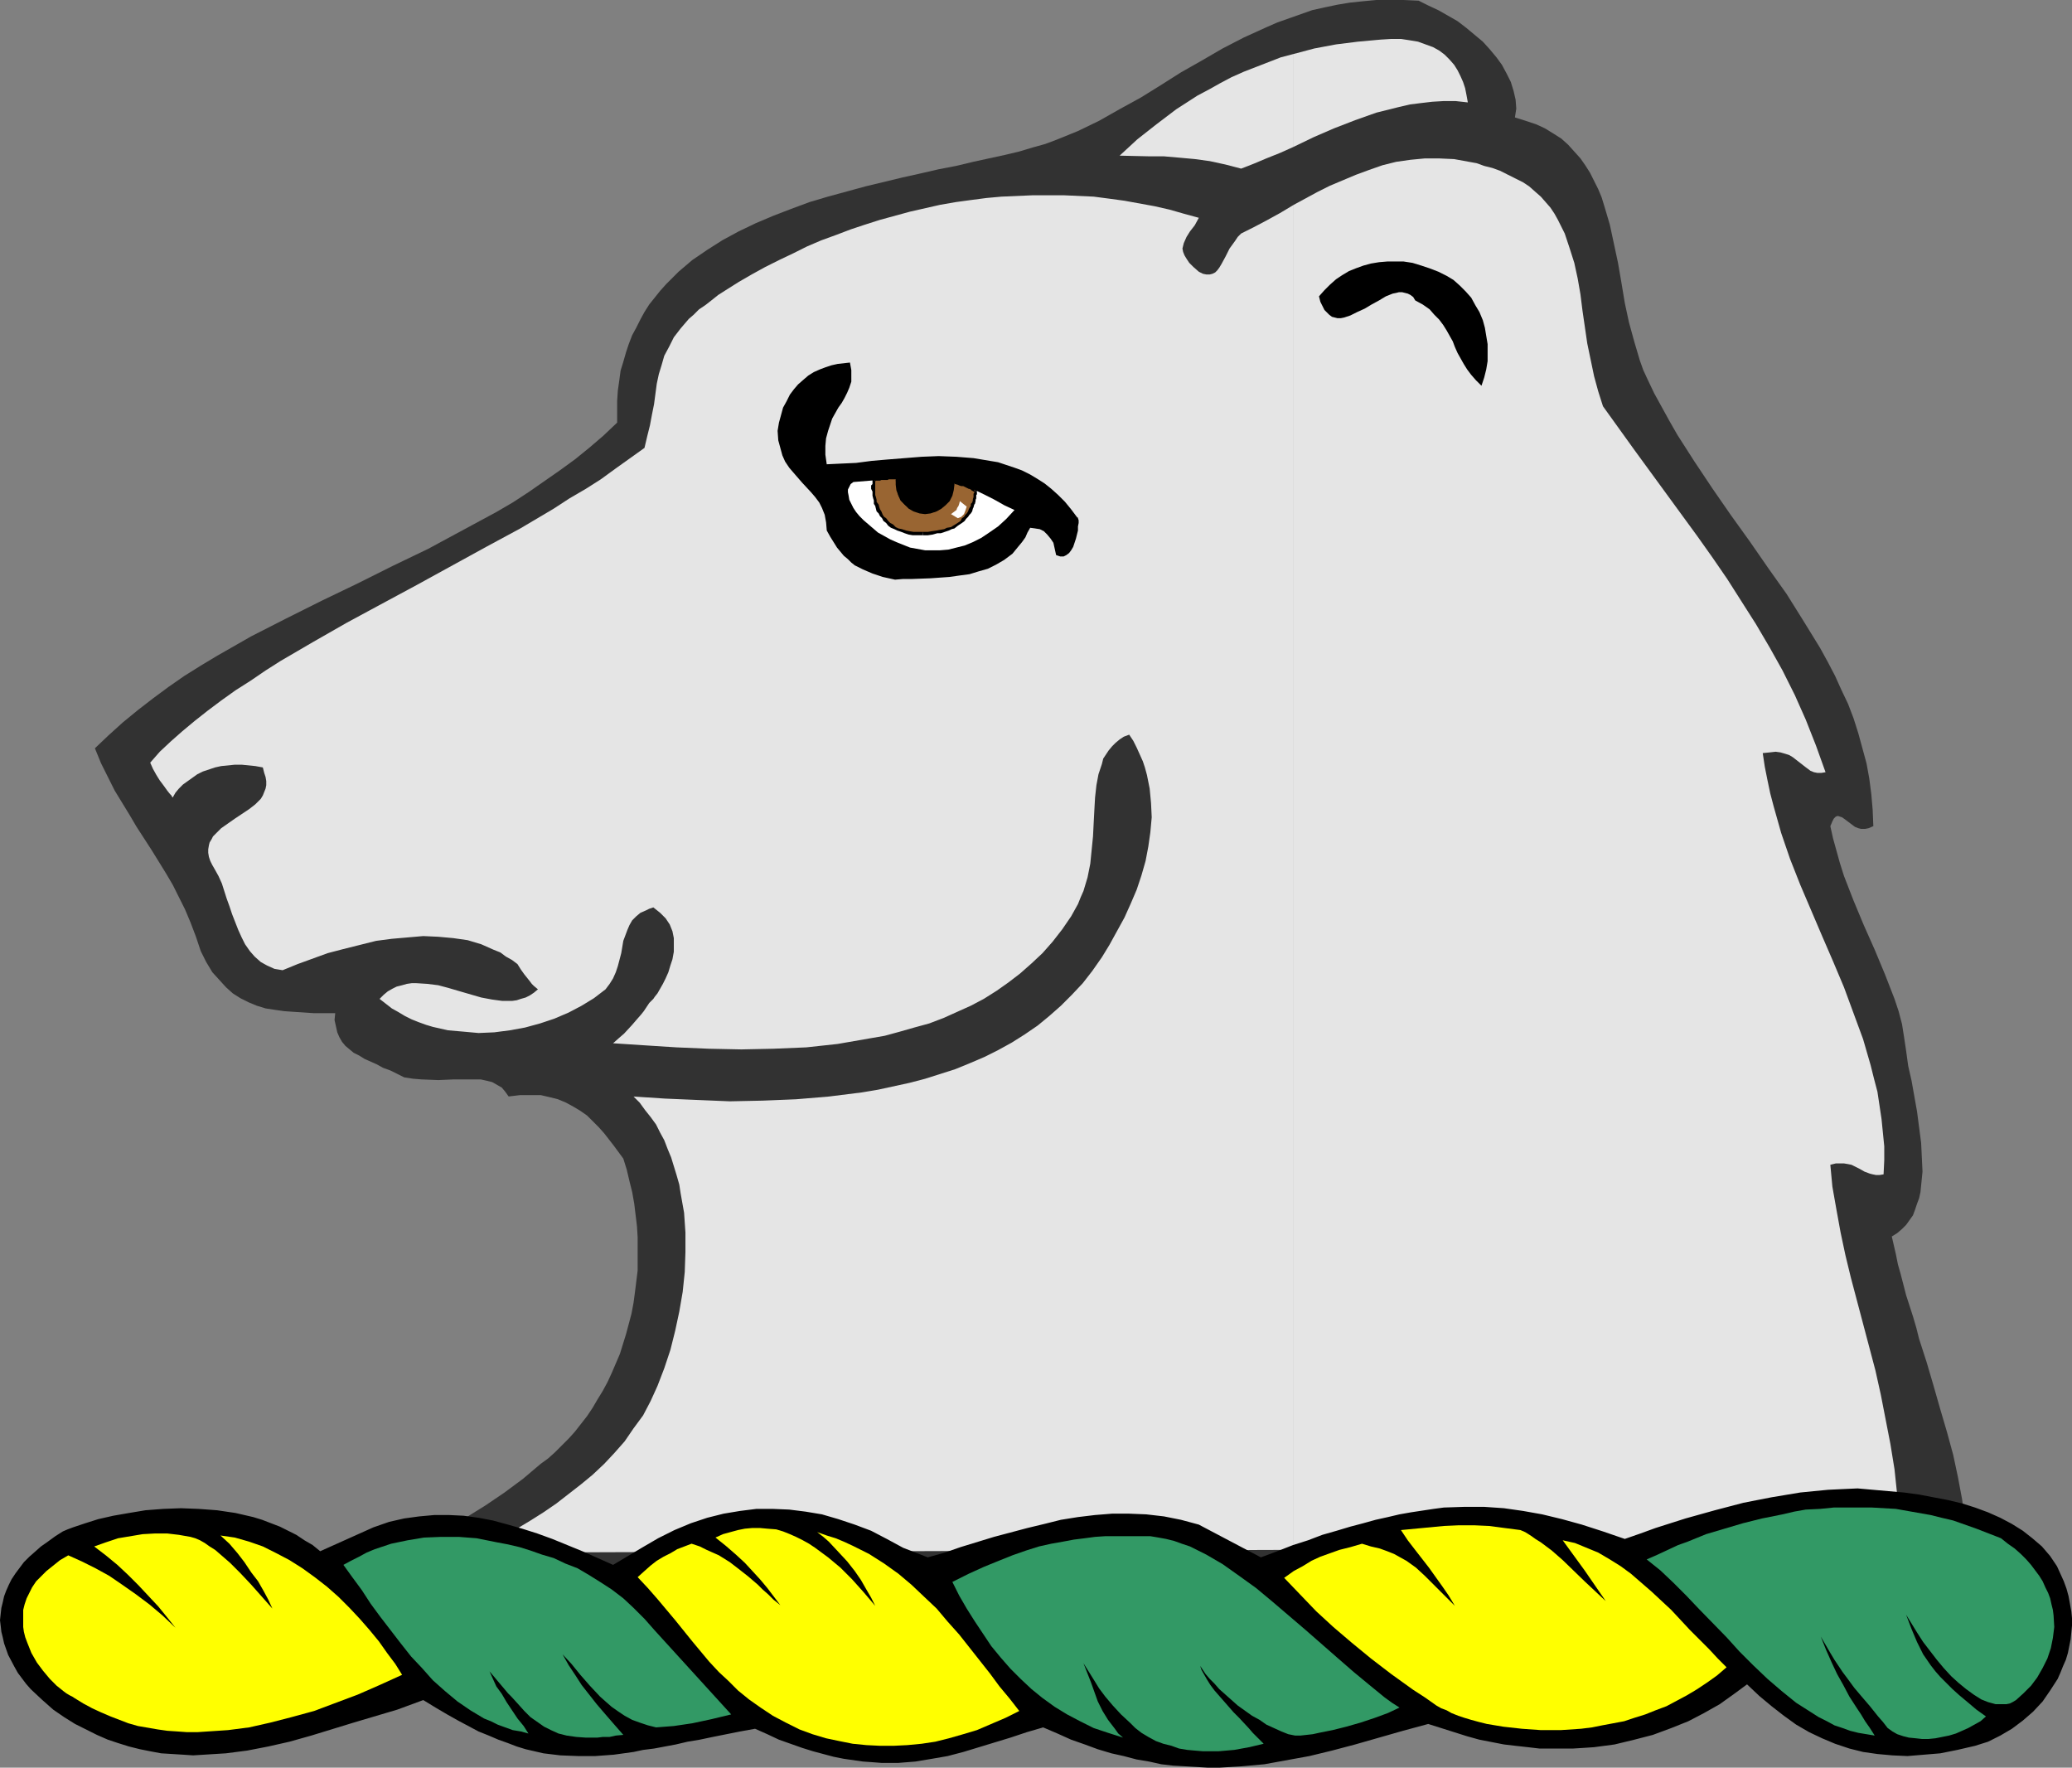
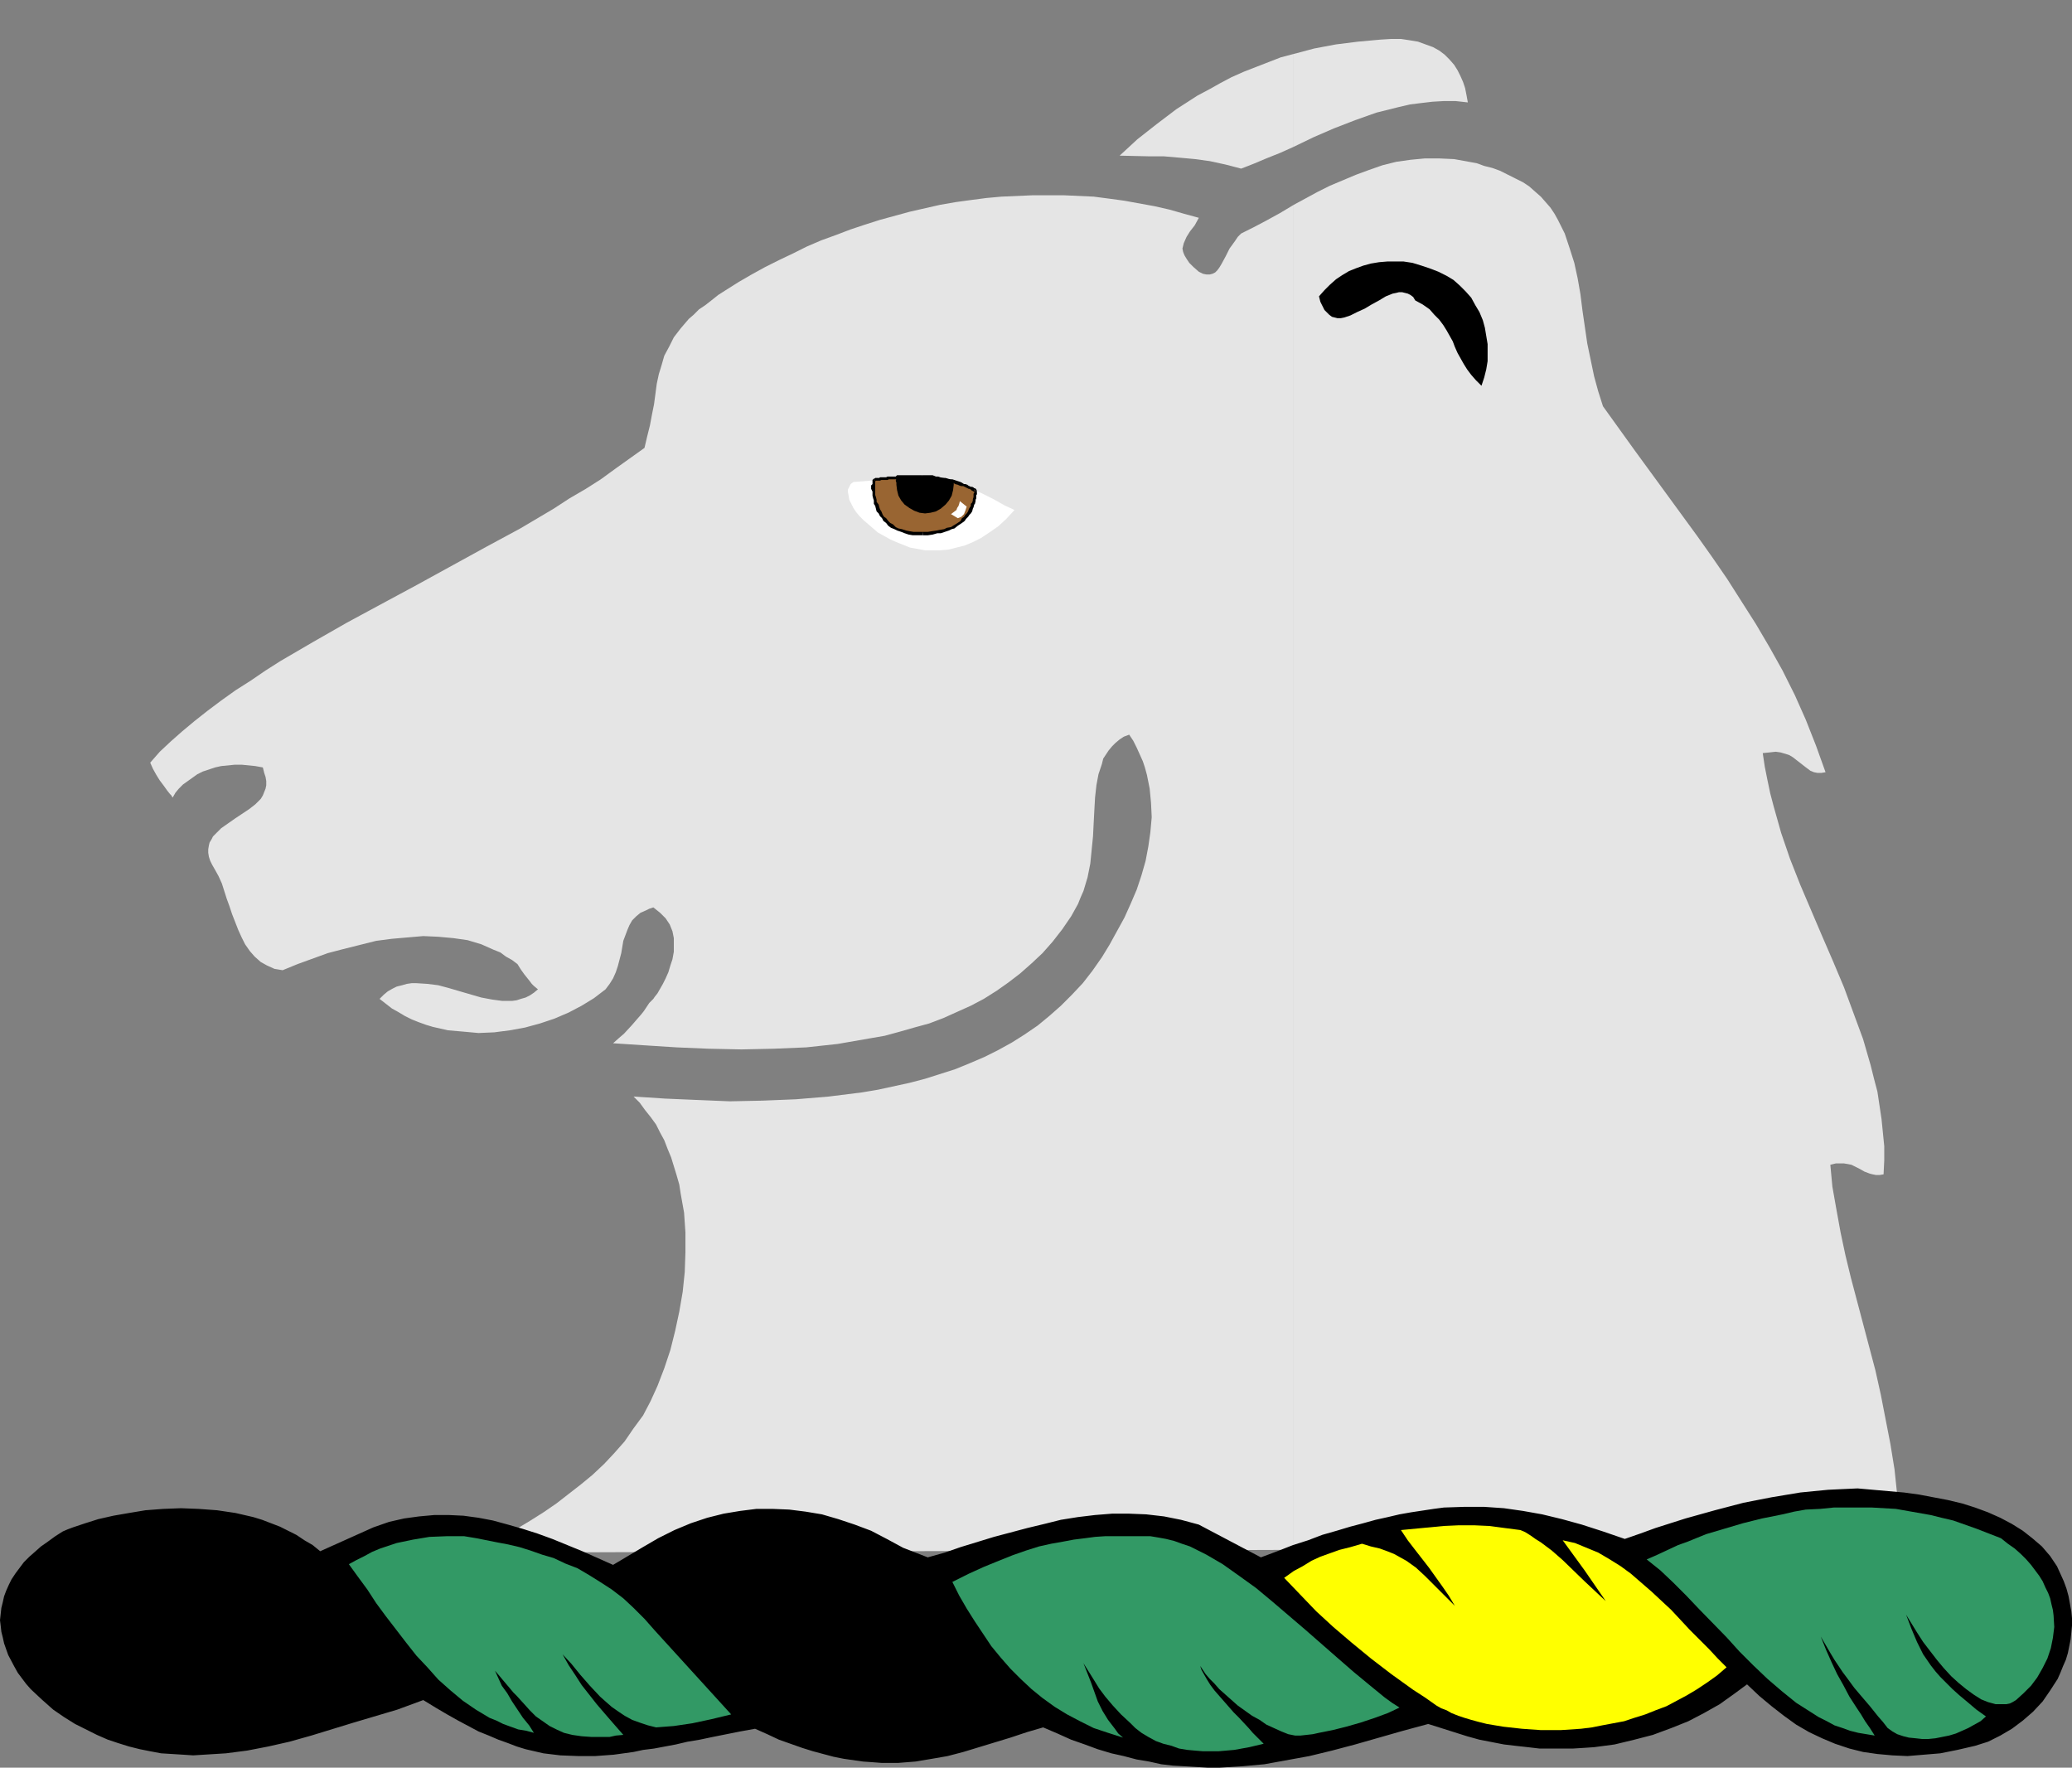
<svg xmlns="http://www.w3.org/2000/svg" xmlns:ns1="http://sodipodi.sourceforge.net/DTD/sodipodi-0.dtd" xmlns:ns2="http://www.inkscape.org/namespaces/inkscape" version="1.0" width="129.766mm" height="110.695mm" id="svg23" ns1:docname="Bear - Head 3.wmf">
  <rect width="100%" height="100%" fill="#808080" stroke="none" />
  <ns1:namedview id="namedview23" pagecolor="#ffffff" bordercolor="#000000" borderopacity="0.25" ns2:showpageshadow="2" ns2:pageopacity="0.0" ns2:pagecheckerboard="0" ns2:deskcolor="#d1d1d1" ns2:document-units="mm" />
  <defs id="defs1">
    <pattern id="WMFhbasepattern" patternUnits="userSpaceOnUse" width="6" height="6" x="0" y="0" />
  </defs>
-   <path style="fill:#323232;fill-opacity:1;fill-rule:evenodd;stroke:none" d="m 449.409,375.227 -340.006,0.97 -18.584,-6.949 9.696,-4.848 5.01,-2.586 4.686,-2.586 4.686,-2.909 4.525,-3.07 4.363,-3.232 2.101,-1.778 2.101,-1.778 1.778,-1.293 1.616,-1.454 1.616,-1.616 1.616,-1.616 1.454,-1.616 2.909,-3.717 1.293,-1.939 1.131,-1.939 1.293,-2.101 1.131,-2.101 0.97,-2.101 0.97,-2.262 0.97,-2.262 1.454,-4.686 0.646,-2.424 0.646,-2.424 0.485,-2.586 0.323,-2.424 0.323,-2.586 0.323,-2.586 v -2.586 -2.586 -2.747 l -0.162,-2.586 -0.646,-5.333 -0.485,-2.747 -0.646,-2.586 -0.646,-2.747 -0.808,-2.586 -2.262,-3.07 -2.262,-2.909 -1.293,-1.454 -1.454,-1.454 -1.293,-1.293 -1.616,-1.131 -1.616,-0.97 -1.778,-0.97 -1.939,-0.808 -1.939,-0.485 -2.101,-0.485 h -2.424 -2.424 l -2.747,0.323 -0.808,-1.131 -0.808,-0.97 -1.131,-0.646 -1.131,-0.646 -1.293,-0.323 -1.454,-0.323 h -1.454 -3.232 -1.616 l -3.717,0.162 -4.04,-0.162 -1.939,-0.162 -2.101,-0.323 -1.616,-0.808 -1.616,-0.808 -1.778,-0.646 -1.454,-0.808 -2.909,-1.293 -1.293,-0.808 -1.293,-0.646 -0.97,-0.808 -0.97,-0.808 -0.808,-0.97 -0.646,-1.131 -0.485,-1.131 -0.323,-1.454 -0.323,-1.454 0.162,-1.616 h -5.01 l -4.848,-0.323 -2.262,-0.162 -2.262,-0.323 -2.101,-0.323 -2.101,-0.646 -1.939,-0.808 -1.939,-0.97 -1.778,-1.131 -1.616,-1.454 -1.616,-1.778 -1.616,-1.778 -1.454,-2.424 -1.293,-2.586 -1.131,-3.394 -1.293,-3.394 -1.293,-3.07 -1.454,-2.909 -1.454,-2.909 -1.616,-2.747 -3.394,-5.494 -3.555,-5.494 -1.616,-2.747 -1.778,-2.909 -1.778,-2.909 -1.616,-3.232 -1.616,-3.232 -1.454,-3.555 3.232,-3.07 3.394,-3.07 3.555,-2.909 3.555,-2.747 3.717,-2.747 3.717,-2.586 3.878,-2.424 4.04,-2.424 7.918,-4.525 8.242,-4.202 8.403,-4.202 8.403,-4.04 8.403,-4.202 8.403,-4.04 8.08,-4.363 8.08,-4.363 3.878,-2.262 3.717,-2.424 3.717,-2.586 3.717,-2.586 3.555,-2.586 3.394,-2.747 3.394,-2.909 3.232,-3.07 v -2.586 -2.586 l 0.162,-2.424 0.323,-2.262 0.323,-2.424 0.646,-2.101 0.646,-2.262 0.646,-1.939 0.808,-2.101 0.97,-1.778 0.97,-1.939 0.97,-1.778 1.131,-1.778 1.293,-1.616 1.293,-1.616 1.454,-1.616 2.909,-2.909 3.232,-2.747 3.555,-2.424 3.555,-2.262 3.878,-2.101 4.04,-1.939 4.202,-1.778 4.202,-1.616 4.363,-1.616 4.363,-1.293 8.888,-2.424 8.726,-2.101 4.363,-0.97 4.202,-0.97 4.202,-0.808 4.04,-0.97 3.717,-0.808 3.717,-0.808 3.394,-0.808 3.232,-0.97 2.909,-0.808 2.586,-0.97 5.171,-2.101 5.01,-2.424 4.848,-2.747 5.01,-2.747 4.686,-2.909 4.848,-3.07 4.848,-2.747 5.01,-2.909 5.01,-2.586 5.333,-2.424 2.586,-1.131 2.747,-0.97 2.747,-0.97 2.747,-0.97 2.909,-0.646 3.07,-0.646 2.909,-0.485 3.07,-0.323 L 325.785,0 h 3.232 3.232 l 3.555,0.162 2.262,1.131 2.424,1.131 2.262,1.293 2.262,1.293 2.101,1.616 1.939,1.616 1.939,1.616 1.616,1.778 1.616,1.939 1.293,1.778 1.131,2.101 0.97,1.939 0.646,2.101 0.485,2.101 0.162,2.101 -0.323,2.101 2.586,0.808 2.424,0.808 2.101,0.97 2.101,1.293 1.778,1.131 1.616,1.454 1.454,1.616 1.454,1.616 1.131,1.616 1.131,1.778 0.97,1.939 0.97,1.939 0.808,1.939 0.646,2.101 1.293,4.363 0.97,4.525 0.97,4.525 0.808,4.686 0.808,4.848 0.97,4.525 1.293,4.686 1.293,4.363 0.808,2.262 0.97,2.101 1.616,3.394 1.778,3.232 1.778,3.232 1.939,3.394 4.04,6.302 4.202,6.302 4.363,6.302 4.525,6.302 4.363,6.302 4.363,6.141 4.04,6.464 3.878,6.302 1.778,3.232 1.778,3.394 1.454,3.232 1.616,3.394 1.293,3.394 1.131,3.555 0.97,3.555 0.97,3.555 0.646,3.555 0.485,3.717 0.323,3.717 0.162,3.878 -1.131,0.485 -0.808,0.162 h -0.97 l -0.646,-0.162 -0.808,-0.323 -0.646,-0.485 -1.293,-0.97 -0.646,-0.485 -0.485,-0.323 -0.485,-0.162 -0.485,-0.162 -0.485,0.162 -0.485,0.485 -0.323,0.646 -0.485,1.131 0.646,2.909 0.808,2.909 0.808,2.909 0.97,3.07 2.262,5.817 2.424,5.817 2.586,5.817 2.424,5.817 2.262,5.817 0.97,2.909 0.808,3.07 0.485,3.07 0.485,3.232 0.485,3.555 0.808,3.555 1.293,7.272 0.485,3.717 0.485,3.717 0.162,3.394 0.162,3.394 -0.323,3.232 -0.162,1.616 -0.323,1.454 -0.485,1.293 -0.485,1.454 -0.485,1.293 -0.808,1.131 -0.808,1.131 -0.97,0.97 -1.131,0.97 -1.293,0.808 0.485,2.101 0.485,2.101 0.485,2.424 0.646,2.262 1.293,5.009 1.616,5.009 0.808,2.747 0.646,2.586 1.778,5.494 1.616,5.494 1.616,5.656 1.616,5.494 1.454,5.333 1.131,5.333 0.97,5.171 0.323,2.424 0.323,2.424 0.323,2.424 v 2.262 2.101 2.101 l -0.162,2.101 -0.323,1.778 z" id="path1" />
  <path style="fill:#e5e5e5;fill-opacity:1;fill-rule:evenodd;stroke:none" d="M 306.232,48.479 V 366.824 l 143.177,-0.323 v -3.232 -3.232 l -0.323,-6.141 -0.646,-6.141 -0.97,-5.979 -1.131,-5.817 -1.131,-5.817 -1.293,-5.817 -1.454,-5.494 -2.909,-10.989 -1.454,-5.494 -1.293,-5.333 -1.131,-5.333 -0.97,-5.333 -0.97,-5.494 -0.485,-5.171 1.293,-0.323 h 1.131 0.808 l 0.97,0.162 0.808,0.162 0.646,0.323 1.293,0.646 1.131,0.646 1.293,0.485 0.646,0.162 0.808,0.162 h 0.808 l 0.97,-0.162 0.162,-3.394 v -3.232 l -0.323,-3.232 -0.323,-3.232 -0.485,-3.232 -0.485,-3.232 -0.808,-3.07 -0.808,-3.232 -1.778,-6.141 -2.262,-6.141 -2.262,-6.141 -2.586,-6.141 -2.586,-5.979 -5.171,-12.12 -2.424,-6.141 -2.101,-6.141 -1.778,-6.302 -0.808,-3.07 -0.646,-3.07 -0.646,-3.232 -0.485,-3.232 1.616,-0.162 1.454,-0.162 1.131,0.162 1.131,0.323 0.97,0.323 0.808,0.485 1.454,1.131 1.454,1.131 1.293,0.97 0.808,0.323 0.808,0.162 h 0.97 l 0.97,-0.162 -2.262,-6.302 -2.424,-6.141 -2.586,-5.817 -2.909,-5.817 -3.07,-5.494 -3.232,-5.494 -3.394,-5.333 -3.394,-5.333 -3.555,-5.171 -3.555,-5.009 -7.434,-10.181 -7.434,-10.181 -7.434,-10.342 -1.131,-3.555 -0.97,-3.555 -0.808,-3.878 -0.808,-3.878 -1.131,-7.757 -0.485,-3.878 -0.646,-3.717 -0.808,-3.717 -1.131,-3.555 -1.131,-3.394 -0.808,-1.616 -0.808,-1.616 -0.808,-1.454 -0.97,-1.454 -1.131,-1.293 -1.131,-1.293 -1.293,-1.131 -1.454,-1.293 -1.454,-0.97 -1.616,-0.808 -1.939,-0.97 -1.939,-0.97 -1.778,-0.646 -1.939,-0.485 -1.778,-0.646 -1.778,-0.323 -3.555,-0.646 -3.555,-0.162 h -3.394 l -3.394,0.323 -3.394,0.485 -3.232,0.808 -3.232,1.131 -3.07,1.131 -3.07,1.293 -3.07,1.293 -2.909,1.454 z" id="path2" />
  <path style="fill:#e5e5e5;fill-opacity:1;fill-rule:evenodd;stroke:none" d="m 306.232,12.766 v 21.977 l 4.686,-2.262 4.848,-2.101 5.01,-1.939 5.01,-1.778 2.586,-0.646 2.586,-0.646 2.747,-0.646 2.586,-0.323 2.747,-0.323 2.747,-0.162 h 2.747 l 2.909,0.323 -0.323,-1.778 -0.323,-1.616 -0.485,-1.454 -0.646,-1.454 -0.646,-1.293 -0.808,-1.293 -1.131,-1.293 -1.131,-1.131 -1.293,-0.97 -1.454,-0.808 -1.778,-0.646 -1.778,-0.646 -1.939,-0.323 -2.101,-0.323 h -2.262 l -2.586,0.162 -5.333,0.485 -5.171,0.646 -5.171,0.97 z" id="path3" />
  <path style="fill:#e5e5e5;fill-opacity:1;fill-rule:evenodd;stroke:none" d="m 306.232,34.743 v -21.977 l -3.07,0.808 -2.909,1.131 -2.909,1.131 -2.909,1.131 -2.909,1.293 -2.747,1.454 -2.586,1.454 -2.747,1.454 -5.01,3.232 -4.686,3.555 -4.525,3.555 -4.202,3.878 7.11,0.162 h 3.394 l 3.717,0.323 3.555,0.323 3.555,0.485 3.717,0.808 3.717,0.97 2.909,-1.131 3.07,-1.293 3.232,-1.293 z" id="path4" />
  <path style="fill:#e5e5e5;fill-opacity:1;fill-rule:evenodd;stroke:none" d="M 306.232,366.824 V 48.479 l -3.232,1.939 -3.232,1.778 -3.07,1.616 -1.616,0.808 -1.293,0.646 -0.808,0.808 -0.646,0.97 -1.293,1.778 -0.97,1.939 -0.97,1.778 -0.485,0.808 -0.485,0.646 -0.485,0.485 -0.646,0.323 -0.646,0.162 h -0.808 l -0.808,-0.162 -0.97,-0.485 -1.293,-1.131 -0.97,-0.97 -0.646,-0.97 -0.485,-0.808 -0.323,-0.808 -0.162,-0.808 0.162,-0.646 0.162,-0.646 0.646,-1.454 0.808,-1.293 1.131,-1.454 0.97,-1.778 -3.555,-0.97 -3.394,-0.97 -3.555,-0.808 -3.555,-0.646 -3.555,-0.646 -3.555,-0.485 -3.717,-0.485 -3.555,-0.162 -3.555,-0.162 h -3.717 -3.555 l -7.434,0.323 -3.555,0.323 -3.717,0.485 -3.555,0.485 -3.717,0.646 -7.11,1.616 -3.555,0.97 -3.555,0.97 -3.555,1.131 -3.394,1.131 -3.394,1.293 -3.555,1.293 -3.394,1.454 -3.232,1.616 -3.394,1.616 -3.232,1.616 -3.232,1.778 -3.07,1.778 -3.07,1.939 -1.778,1.131 -1.616,1.293 -1.454,1.131 -1.454,0.97 -1.293,1.293 -1.131,0.97 -0.97,1.131 -0.97,1.131 -1.616,2.101 -1.131,2.262 -1.131,2.101 -0.646,2.262 -0.646,2.101 -0.485,2.262 -0.646,4.848 -0.485,2.424 -0.485,2.586 -0.646,2.586 -0.646,2.747 -3.394,2.424 -3.394,2.424 -3.555,2.586 -3.555,2.262 -3.878,2.262 -3.717,2.424 -7.918,4.686 -8.08,4.363 -8.242,4.525 -8.242,4.525 -8.403,4.525 -8.08,4.363 -7.918,4.525 -7.757,4.525 -3.555,2.262 -3.555,2.424 -3.555,2.262 -3.394,2.424 -3.232,2.424 -3.07,2.424 -2.909,2.424 -2.747,2.424 -2.586,2.424 -2.262,2.586 0.646,1.454 0.808,1.454 0.808,1.293 0.97,1.293 0.808,1.131 0.646,0.808 0.323,0.323 0.162,0.323 0.162,0.162 v 0 l 0.646,-1.131 0.808,-0.97 0.97,-0.97 1.131,-0.808 1.131,-0.808 1.131,-0.808 1.293,-0.646 1.454,-0.485 1.454,-0.485 1.454,-0.323 1.616,-0.162 1.616,-0.162 h 1.616 l 1.616,0.162 1.616,0.162 1.778,0.323 0.323,1.293 0.323,0.97 0.162,0.97 v 0.97 l -0.162,0.808 -0.323,0.808 -0.323,0.808 -0.485,0.808 -1.293,1.293 -1.454,1.131 -3.394,2.262 -1.616,1.131 -1.616,1.131 -1.293,1.293 -0.646,0.646 -0.323,0.646 -0.485,0.808 -0.162,0.646 -0.162,0.97 v 0.808 l 0.162,0.97 0.323,0.97 0.485,0.97 0.646,1.131 0.808,1.454 0.808,1.778 1.131,3.555 0.646,1.778 0.646,1.939 1.454,3.717 0.808,1.778 0.808,1.616 1.131,1.616 1.131,1.293 1.454,1.293 1.454,0.808 1.778,0.808 1.939,0.323 3.555,-1.454 3.555,-1.293 3.555,-1.293 3.717,-0.97 3.878,-0.97 3.878,-0.97 3.717,-0.485 3.717,-0.323 3.717,-0.323 3.555,0.162 3.555,0.323 3.394,0.485 3.232,0.97 1.454,0.646 1.454,0.646 1.616,0.646 1.293,0.97 1.454,0.808 1.293,0.97 0.808,1.293 0.808,1.131 0.646,0.808 0.646,0.808 0.485,0.646 0.485,0.485 0.97,0.808 -0.97,0.808 -0.97,0.646 -0.97,0.485 -1.131,0.323 -0.97,0.323 -1.131,0.162 h -1.131 -1.131 l -2.424,-0.323 -2.586,-0.485 -5.01,-1.454 -2.747,-0.808 -2.424,-0.646 -2.586,-0.323 -2.586,-0.162 H 97.445 l -1.131,0.162 -1.131,0.323 -1.293,0.323 -0.97,0.485 -1.131,0.646 -0.97,0.808 -0.97,0.97 1.454,1.131 1.454,1.131 1.454,0.808 1.616,0.97 1.616,0.808 1.616,0.646 1.778,0.646 1.616,0.485 3.555,0.808 3.717,0.323 3.555,0.323 3.717,-0.162 3.717,-0.485 3.555,-0.646 3.555,-0.97 3.394,-1.131 3.394,-1.454 3.07,-1.616 2.909,-1.778 2.747,-2.101 0.97,-1.293 0.808,-1.293 0.646,-1.454 0.485,-1.454 0.808,-3.07 0.485,-2.909 0.485,-1.293 0.485,-1.293 0.485,-1.131 0.646,-1.131 0.97,-0.97 0.97,-0.808 1.454,-0.646 0.646,-0.323 0.97,-0.323 0.808,0.646 0.808,0.646 0.646,0.646 0.646,0.646 0.97,1.454 0.646,1.616 0.323,1.616 v 1.616 1.616 l -0.323,1.778 -0.485,1.454 -0.485,1.616 -0.646,1.454 -0.646,1.293 -0.646,1.131 -0.646,1.131 -0.646,0.808 -0.323,0.485 -0.97,0.97 -0.646,0.97 -0.646,0.97 -0.646,0.808 -1.131,1.293 -0.97,1.131 -1.939,2.101 -1.131,0.97 -1.454,1.293 7.434,0.485 7.595,0.485 7.595,0.323 7.757,0.162 7.595,-0.162 7.757,-0.323 7.434,-0.808 3.717,-0.646 3.717,-0.646 3.717,-0.646 3.555,-0.97 3.394,-0.97 3.555,-0.97 3.394,-1.293 3.232,-1.454 3.232,-1.454 3.07,-1.616 3.07,-1.939 2.747,-1.939 2.747,-2.101 2.747,-2.424 2.586,-2.424 2.424,-2.747 2.262,-2.909 2.101,-3.07 0.808,-1.454 0.808,-1.454 0.646,-1.616 0.646,-1.454 0.97,-3.232 0.646,-3.232 0.323,-3.232 0.323,-3.232 0.162,-3.232 0.162,-3.07 0.162,-2.909 0.323,-2.909 0.485,-2.586 0.808,-2.424 0.323,-1.293 0.646,-0.97 0.646,-0.97 0.808,-0.97 0.808,-0.808 0.97,-0.808 0.97,-0.646 1.293,-0.485 0.97,1.454 0.808,1.616 1.454,3.232 0.485,1.454 0.485,1.778 0.646,3.232 0.323,3.394 0.162,3.394 -0.323,3.555 -0.485,3.394 -0.646,3.394 -0.97,3.394 -1.131,3.394 -1.454,3.394 -1.454,3.232 -1.778,3.232 -1.778,3.232 -1.778,2.909 -2.262,3.232 -2.262,2.909 -2.586,2.747 -2.586,2.586 -2.747,2.424 -2.747,2.262 -3.07,2.101 -3.07,1.939 -3.232,1.778 -3.232,1.616 -3.394,1.454 -3.555,1.454 -3.555,1.131 -3.555,1.131 -3.717,0.97 -3.717,0.808 -3.717,0.808 -3.878,0.646 -3.878,0.485 -3.878,0.485 -7.757,0.646 -7.918,0.323 -7.757,0.162 -7.757,-0.323 -7.595,-0.323 -7.434,-0.485 1.454,1.454 1.293,1.778 1.293,1.616 1.293,1.778 0.97,1.939 0.97,1.778 0.808,2.101 0.808,1.939 0.646,2.101 0.646,2.101 0.646,2.262 0.323,2.101 0.808,4.525 0.323,4.686 v 4.686 l -0.162,4.686 -0.485,4.686 -0.808,4.686 -0.97,4.525 -1.131,4.525 -1.454,4.363 -1.616,4.202 -1.616,3.555 -1.778,3.394 -2.262,3.07 -2.101,3.07 -2.424,2.747 -2.424,2.586 -2.747,2.586 -2.747,2.262 -2.909,2.262 -2.909,2.262 -3.07,2.101 -3.07,1.939 -6.464,3.878 -6.302,3.717 z" id="path5" />
-   <path style="fill:#000000;fill-opacity:1;fill-rule:evenodd;stroke:none" d="m 211.857,137.195 1.939,-0.162 h 2.101 l 4.363,-0.162 4.525,-0.323 2.262,-0.323 2.424,-0.323 2.101,-0.646 2.262,-0.646 1.939,-0.97 1.939,-1.131 1.939,-1.454 1.454,-1.778 0.808,-0.97 0.808,-1.131 0.485,-1.131 0.646,-1.131 1.131,0.162 1.131,0.162 0.97,0.485 0.808,0.808 0.808,0.97 0.646,0.97 0.323,1.454 0.323,1.454 0.97,0.323 h 0.808 l 0.646,-0.323 0.646,-0.485 0.485,-0.646 0.485,-0.808 0.323,-0.97 0.323,-0.97 0.485,-1.939 v -0.97 l 0.162,-0.808 v -0.646 l -0.162,-0.485 v -0.162 h -0.162 l -1.454,-1.939 -1.454,-1.778 -1.616,-1.616 -1.616,-1.454 -1.616,-1.293 -1.778,-1.131 -1.616,-0.97 -1.939,-0.97 -1.778,-0.646 -1.939,-0.646 -1.939,-0.646 -1.939,-0.323 -3.878,-0.646 -4.04,-0.323 -4.202,-0.162 -4.04,0.162 -4.04,0.323 -4.04,0.323 -3.717,0.323 -3.717,0.485 -3.555,0.162 -3.394,0.162 -0.323,-2.262 v -2.101 l 0.162,-1.778 0.485,-1.778 0.485,-1.454 0.485,-1.454 1.454,-2.586 0.808,-1.131 0.646,-1.131 0.646,-1.293 0.485,-1.131 0.485,-1.454 v -1.293 -1.454 l -0.323,-1.778 -1.454,0.162 -1.454,0.162 -1.454,0.323 -1.454,0.485 -1.293,0.485 -1.454,0.646 -1.293,0.808 -1.131,0.97 -1.293,1.131 -0.97,1.131 -0.97,1.293 -0.808,1.616 -0.808,1.454 -0.485,1.778 -0.485,1.778 -0.323,1.939 0.162,2.262 0.485,1.778 0.485,1.778 0.646,1.454 0.97,1.454 0.97,1.131 2.101,2.424 2.101,2.262 0.97,1.131 0.97,1.293 0.646,1.293 0.646,1.616 0.323,1.778 0.162,1.939 0.808,1.454 0.808,1.293 0.808,1.293 0.808,0.97 0.808,0.97 0.97,0.808 0.808,0.808 0.808,0.646 1.939,0.97 2.262,0.97 2.424,0.808 1.454,0.323 z" id="path6" />
  <path style="fill:#000000;fill-opacity:1;fill-rule:evenodd;stroke:none" d="m 350.672,91.302 0.646,-1.939 0.485,-1.939 0.323,-1.939 v -1.939 -2.101 l -0.323,-1.939 -0.323,-1.939 -0.485,-1.778 -0.808,-1.939 -0.97,-1.616 -0.97,-1.778 -1.293,-1.454 -1.454,-1.454 -1.454,-1.293 -1.616,-0.97 -1.939,-0.97 -2.101,-0.808 -1.939,-0.646 -2.101,-0.646 -2.101,-0.323 h -1.939 -1.939 l -1.939,0.162 -1.939,0.323 -1.778,0.485 -1.778,0.646 -1.616,0.646 -1.616,0.97 -1.454,0.97 -1.454,1.293 -1.293,1.293 -1.293,1.454 0.323,1.293 0.485,0.97 0.485,0.97 0.646,0.646 0.485,0.485 0.646,0.485 0.646,0.162 0.646,0.162 h 0.808 l 0.808,-0.162 1.454,-0.485 1.616,-0.808 1.778,-0.808 1.616,-0.97 1.778,-0.97 1.616,-0.97 1.616,-0.646 0.808,-0.162 0.646,-0.162 h 0.808 l 0.646,0.162 0.646,0.162 0.646,0.323 0.646,0.485 0.485,0.808 1.778,0.97 1.616,1.131 1.131,1.293 1.131,1.131 0.97,1.293 0.808,1.293 1.454,2.586 0.485,1.293 0.646,1.454 1.454,2.586 0.808,1.293 0.97,1.293 1.131,1.293 z" id="path7" />
  <path style="fill:#ffffff;fill-opacity:1;fill-rule:evenodd;stroke:none" d="m 202,114.087 11.958,-0.97 2.101,-0.323 h 2.101 l 2.101,0.162 1.778,0.323 1.939,0.323 1.778,0.485 1.778,0.646 1.616,0.485 3.07,1.454 2.909,1.454 1.454,0.808 1.131,0.646 2.424,1.131 -1.939,2.101 -1.939,1.778 -2.101,1.454 -1.939,1.293 -1.939,0.97 -1.939,0.808 -1.939,0.485 -1.939,0.485 -1.939,0.162 h -1.778 -1.778 l -1.778,-0.323 -1.778,-0.323 -1.616,-0.646 -1.616,-0.646 -1.454,-0.646 -1.454,-0.808 -1.454,-0.808 -1.131,-0.97 -1.131,-0.97 -1.131,-0.97 -0.97,-0.97 -0.808,-0.97 -0.646,-0.97 -0.485,-0.97 -0.485,-0.97 -0.162,-0.97 -0.162,-0.808 v -0.646 l 0.323,-0.646 0.323,-0.646 z" id="path8" />
  <path style="fill:#996532;fill-opacity:1;fill-rule:evenodd;stroke:none" d="m 218.321,112.956 2.424,0.162 2.262,0.323 2.262,0.485 1.939,0.485 1.616,0.646 0.646,0.323 0.485,0.162 0.485,0.323 0.323,0.162 0.162,0.162 v 0.162 0.162 0.162 l -0.162,0.646 v 0.162 0.485 l -0.162,0.646 -0.323,0.808 -0.323,0.97 -0.485,0.808 -0.646,0.97 -0.808,0.808 -0.97,0.808 -1.293,0.808 -1.454,0.646 -1.616,0.485 -1.939,0.323 -1.131,0.162 h -1.131 -1.131 -1.131 l -0.97,-0.162 -0.97,-0.162 -1.616,-0.646 -1.454,-0.808 -1.293,-0.97 -0.97,-0.97 -0.646,-1.131 -0.646,-1.293 -0.323,-1.131 -0.323,-1.131 -0.162,-1.131 v -0.97 -0.808 -0.646 -0.485 l 0.162,-0.162 0.323,-0.162 h 0.646 l 1.131,-0.162 1.293,-0.162 h 1.616 l 1.778,-0.162 h 2.101 z" id="path9" />
  <path style="fill:#000000;fill-opacity:1;fill-rule:evenodd;stroke:none" d="m 231.249,116.511 v -0.323 l -0.162,-0.323 v -0.162 h -0.162 l -0.162,-0.162 h -0.162 l -0.162,-0.162 -0.323,-0.162 h -0.323 l -0.323,-0.162 -0.323,-0.162 -0.162,-0.162 -0.485,-0.162 h -0.323 l -0.485,-0.323 -0.323,-0.162 -0.485,-0.162 -0.485,-0.162 -0.485,-0.162 -0.485,-0.162 h -0.485 l -0.646,-0.162 -0.485,-0.162 h -0.808 l -0.485,-0.162 -0.485,-0.162 h -0.485 l -0.808,-0.323 h -0.485 -0.646 -0.646 -0.646 v 0.808 h 0.646 0.646 0.485 l 0.646,0.162 h 0.485 0.646 l 0.646,0.162 0.485,0.162 h 0.646 l 0.485,0.162 0.646,0.162 h 0.485 l 0.323,0.162 0.485,0.323 0.646,0.162 0.323,0.162 0.485,0.162 h 0.485 l 0.323,0.162 0.323,0.162 0.323,0.162 0.323,0.162 h 0.162 l 0.323,0.162 0.323,0.323 h 0.162 l 0.162,0.162 h 0.162 v 0.162 -0.162 -0.485 z" id="path10" />
  <path style="fill:#000000;fill-opacity:1;fill-rule:evenodd;stroke:none" d="m 218.483,126.692 h 1.131 l 1.131,-0.162 1.131,-0.323 h 0.808 l 0.97,-0.323 0.97,-0.323 0.646,-0.323 0.646,-0.162 0.808,-0.646 0.485,-0.323 0.485,-0.323 0.646,-0.485 0.323,-0.485 0.485,-0.485 0.323,-0.485 0.323,-0.323 0.323,-0.485 0.162,-0.646 0.162,-0.323 0.162,-0.646 0.162,-0.162 0.162,-0.646 v -0.323 l 0.162,-0.323 v -0.485 -0.323 l 0.162,-0.162 v -0.162 -0.323 -0.162 0.162 l -0.646,-0.646 v 0.485 0.162 0.162 l -0.162,0.162 v 0.323 0.323 0.162 l -0.162,0.485 v 0.323 l -0.162,0.485 -0.323,0.323 v 0.485 l -0.323,0.485 -0.162,0.323 -0.162,0.485 -0.323,0.485 -0.323,0.323 -0.323,0.485 -0.485,0.323 -0.323,0.646 -0.485,0.323 -0.485,0.323 -0.808,0.485 -0.485,0.323 -0.97,0.162 -0.646,0.323 -0.97,0.162 -0.808,0.162 -1.131,0.162 -0.97,0.162 h -1.131 z" id="path11" />
  <path style="fill:#000000;fill-opacity:1;fill-rule:evenodd;stroke:none" d="m 206.848,113.279 -0.162,0.162 -0.162,0.162 v 0.323 0.162 0.485 l -0.323,0.323 v 0.323 0.485 l 0.323,0.646 v 0.485 0.485 l 0.162,0.646 0.162,0.485 v 0.808 l 0.323,0.485 0.162,0.646 0.162,0.646 0.485,0.485 0.323,0.646 0.485,0.485 0.323,0.646 0.646,0.485 0.485,0.646 0.646,0.485 0.808,0.323 0.646,0.323 0.97,0.323 0.808,0.323 0.97,0.323 0.97,0.162 h 1.131 1.293 v -0.808 h -1.131 -1.131 l -0.97,-0.162 -0.808,-0.162 -0.97,-0.323 -0.808,-0.162 -0.646,-0.323 -0.646,-0.646 -0.646,-0.323 -0.485,-0.485 -0.485,-0.646 -0.485,-0.323 -0.323,-0.485 -0.323,-0.808 -0.323,-0.485 -0.162,-0.485 -0.162,-0.646 -0.485,-0.646 v -0.485 l -0.162,-0.646 -0.162,-0.485 v -0.485 -0.485 -0.485 -0.485 -0.323 -0.323 -0.323 -0.323 -0.162 0.162 z" id="path12" />
  <path style="fill:#000000;fill-opacity:1;fill-rule:evenodd;stroke:none" d="m 218.321,112.471 h -0.485 -0.808 -0.485 -0.646 -0.485 -0.485 -0.485 -0.646 -0.485 -0.323 -0.646 l -0.323,0.323 h -0.485 -0.485 -0.323 -0.323 -0.323 l -0.323,0.162 h -0.485 -0.323 -0.162 -0.323 -0.162 l -0.162,0.162 h -0.485 -0.162 -0.162 -0.162 l -0.162,0.162 h -0.162 l 0.323,0.646 0.162,-0.162 h 0.162 0.162 0.323 0.162 0.162 l 0.323,-0.162 h 0.162 0.323 0.162 0.485 0.323 l 0.323,-0.162 h 0.323 0.323 0.646 0.323 0.323 0.646 l 0.485,-0.162 h 0.323 0.646 0.485 0.485 0.485 0.646 0.485 0.808 0.485 z" id="path13" />
  <path style="fill:#ffffff;fill-opacity:1;fill-rule:evenodd;stroke:none" d="m 227.209,118.612 0.808,0.646 0.808,0.646 -0.323,0.97 -0.323,0.808 -0.646,0.646 -0.808,0.323 -1.616,-0.97 0.646,-0.485 0.646,-0.485 0.162,-0.485 0.323,-0.485 0.162,-0.485 z" id="path14" />
  <path style="fill:#000000;fill-opacity:1;fill-rule:evenodd;stroke:none" d="m 225.593,113.925 0.162,0.323 v 0.485 l -0.162,1.293 -0.323,1.293 -0.646,1.131 -0.808,0.97 -1.131,0.97 -1.131,0.646 -1.293,0.323 -1.293,0.162 -1.293,-0.162 -1.293,-0.485 -1.131,-0.646 -1.131,-0.808 -0.808,-0.97 -0.646,-1.131 -0.323,-1.293 -0.162,-1.293 v -0.485 l -0.162,-0.485 0.162,-0.485 v -0.162 h 0.162 l 0.323,-0.162 0.646,-0.162 h 0.646 0.808 l 2.101,-0.162 4.363,0.162 0.97,0.162 0.97,0.162 0.808,0.162 0.646,0.162 0.646,0.162 z" id="path15" />
-   <path style="fill:#000000;fill-opacity:1;fill-rule:evenodd;stroke:none" d="m 225.432,114.087 v -0.162 l 0.162,0.485 v -0.162 0.485 l -0.162,1.293 v 0 l -0.323,1.293 -0.646,1.131 -0.808,0.97 v 0 l -0.97,0.808 -1.131,0.646 -1.293,0.323 v 0 l -1.293,0.162 -1.293,-0.162 v 0 l -1.293,-0.485 -1.131,-0.646 -0.97,-0.808 v 0.162 l -0.808,-1.131 -0.646,-1.131 -0.323,-1.293 v 0.162 l -0.162,-1.293 v -0.485 l -0.162,-0.485 0.162,-0.485 v 0.162 -0.162 0 l 0.162,-0.162 h -0.162 0.323 l 0.646,-0.162 h 0.646 l 0.808,-0.162 h 2.101 l 4.363,0.162 0.97,0.162 h 0.97 l 0.808,0.323 v 0 l 0.646,0.162 0.485,0.162 0.323,0.323 0.323,-0.162 -0.485,-0.323 -0.485,-0.323 -0.646,-0.162 h -0.162 l -0.808,-0.162 -0.97,-0.162 -0.97,-0.162 -4.363,-0.162 -2.101,0.162 h -0.808 l -0.646,0.162 h -0.646 l -0.323,0.162 -0.162,0.162 -0.162,0.162 v 0.485 0.485 0.485 l 0.162,1.293 0.485,1.293 0.485,1.131 0.97,0.97 0.97,0.97 1.131,0.646 1.454,0.485 1.293,0.162 1.293,-0.162 1.454,-0.485 1.131,-0.646 0.97,-0.808 0.97,-0.97 0.646,-1.293 0.323,-1.293 0.162,-1.293 v -0.485 l -0.162,-0.323 z" id="path16" />
  <path style="fill:#000000;fill-opacity:1;fill-rule:evenodd;stroke:none" d="m 486.9,370.702 0.808,1.778 0.808,1.778 0.646,1.778 0.485,1.778 0.323,1.778 0.323,1.778 0.162,1.616 v 1.778 l -0.162,1.616 -0.162,1.616 -0.323,1.616 -0.323,1.616 -0.485,1.616 -0.646,1.454 -0.646,1.616 -0.646,1.454 -1.778,2.747 -1.778,2.586 -2.262,2.424 -2.424,2.101 -2.586,1.939 -2.747,1.616 -2.909,1.454 -3.07,0.97 -4.202,0.97 -4.04,0.808 -3.878,0.323 -3.878,0.323 -3.555,-0.162 -3.555,-0.323 -3.394,-0.485 -3.232,-0.808 -3.394,-1.131 -3.07,-1.293 -3.07,-1.454 -3.07,-1.778 -2.909,-2.101 -2.909,-2.262 -2.909,-2.424 -2.909,-2.747 -3.07,2.262 -3.394,2.424 -3.717,2.101 -3.717,1.939 -4.04,1.616 -4.363,1.616 -4.363,1.131 -4.686,1.131 -2.424,0.323 -2.424,0.323 -2.424,0.162 -2.586,0.162 h -2.747 -2.586 -2.586 l -2.747,-0.323 -2.909,-0.323 -2.747,-0.323 -5.818,-1.131 -2.909,-0.808 -3.07,-0.97 -3.07,-0.97 -3.07,-0.97 -5.979,1.616 -5.656,1.616 -5.656,1.616 -5.494,1.454 -5.333,1.293 -5.333,0.97 -5.333,0.97 -5.333,0.485 -5.333,0.323 h -2.747 l -2.586,-0.162 -2.747,-0.162 -2.909,-0.162 -2.747,-0.323 -2.909,-0.646 -2.909,-0.485 -3.07,-0.808 -2.909,-0.646 -3.232,-0.97 -3.07,-1.131 -3.232,-1.131 -3.232,-1.454 -3.394,-1.454 -3.878,1.131 -3.878,1.293 -7.434,2.262 -3.717,1.131 -3.717,0.97 -3.717,0.646 -3.878,0.646 -4.04,0.323 h -4.04 l -2.101,-0.162 -2.262,-0.162 -2.262,-0.323 -2.262,-0.323 -2.424,-0.485 -2.424,-0.646 -2.424,-0.646 -2.586,-0.808 -2.747,-0.97 -2.747,-0.97 -2.747,-1.293 -2.909,-1.293 -3.555,0.646 -3.232,0.646 -3.232,0.646 -3.07,0.646 -2.909,0.485 -2.747,0.646 -2.586,0.485 -2.586,0.485 -2.586,0.323 -2.262,0.485 -4.686,0.646 -4.363,0.323 h -4.04 l -4.202,-0.162 -4.04,-0.485 -2.101,-0.485 -2.101,-0.485 -2.101,-0.646 -2.101,-0.808 -2.262,-0.808 -2.262,-0.97 -2.424,-0.97 -2.424,-1.293 -2.424,-1.293 -2.586,-1.454 -2.747,-1.616 -2.909,-1.778 -6.141,2.262 -10.342,3.07 -10.019,3.07 -5.171,1.454 -5.01,1.131 -5.01,0.97 -5.01,0.646 -5.171,0.323 -2.586,0.162 -2.424,-0.162 -2.586,-0.162 -2.586,-0.162 -2.586,-0.485 -2.424,-0.485 -2.586,-0.646 -2.586,-0.808 -2.424,-0.808 -2.586,-1.131 -2.586,-1.293 -2.586,-1.293 -2.586,-1.616 -2.586,-1.778 L 9.858,402.213 7.272,399.789 6.141,398.497 5.171,397.204 4.202,395.911 3.394,394.457 1.939,391.71 0.97,388.963 0.646,387.508 0.323,386.215 0.162,384.761 0,383.468 l 0.162,-1.454 0.162,-1.454 0.323,-1.293 0.323,-1.454 0.485,-1.293 0.646,-1.454 0.646,-1.293 0.97,-1.454 0.97,-1.293 0.97,-1.293 1.293,-1.293 1.293,-1.131 1.454,-1.293 1.616,-1.131 1.778,-1.293 1.778,-1.131 1.131,-0.485 1.293,-0.485 2.909,-0.97 3.07,-0.97 3.555,-0.808 3.717,-0.646 3.878,-0.646 4.202,-0.323 4.202,-0.162 4.202,0.162 4.363,0.323 4.363,0.646 2.101,0.485 2.101,0.485 2.101,0.646 2.101,0.808 2.101,0.808 1.939,0.97 1.939,0.97 1.939,1.293 1.939,1.131 1.778,1.454 12.605,-5.656 3.717,-1.293 3.555,-0.808 3.555,-0.485 3.555,-0.323 h 3.555 l 3.394,0.162 3.555,0.485 3.394,0.646 3.555,0.97 3.394,0.97 3.555,1.131 3.555,1.293 3.555,1.454 3.555,1.454 7.272,3.232 6.787,-4.04 3.878,-2.262 3.878,-1.939 3.878,-1.616 3.878,-1.293 3.878,-0.97 3.878,-0.646 3.878,-0.485 h 3.878 l 3.878,0.162 3.878,0.485 3.878,0.646 3.878,1.131 3.878,1.293 3.878,1.454 3.717,1.939 3.878,2.101 5.818,2.262 4.04,-1.131 3.717,-1.293 7.918,-2.424 7.918,-2.101 4.04,-0.97 3.878,-0.97 4.04,-0.646 4.04,-0.485 4.04,-0.323 h 4.04 l 4.04,0.162 4.202,0.485 4.04,0.808 4.202,1.131 14.706,7.757 3.878,-1.454 3.717,-1.454 3.555,-1.131 3.394,-1.293 3.394,-0.97 3.232,-0.97 3.07,-0.808 2.909,-0.808 2.909,-0.646 2.747,-0.646 2.747,-0.485 5.333,-0.808 2.424,-0.323 4.848,-0.162 h 4.686 l 4.686,0.323 4.525,0.646 4.525,0.808 4.686,1.131 4.686,1.293 5.01,1.616 5.171,1.778 3.717,-1.293 3.555,-1.293 3.555,-1.131 3.555,-1.131 6.949,-1.939 6.787,-1.778 6.626,-1.293 6.787,-1.131 3.232,-0.323 3.394,-0.323 3.394,-0.162 3.555,-0.162 7.272,0.646 3.717,0.323 3.555,0.485 3.394,0.646 3.394,0.646 3.394,0.808 3.07,0.97 3.07,1.131 2.909,1.293 2.747,1.454 2.586,1.616 2.262,1.778 2.262,1.939 1.939,2.262 z" id="path17" />
  <path style="fill:#329965;fill-opacity:1;fill-rule:evenodd;stroke:none" d="m 473.649,364.077 1.616,1.293 1.616,1.131 1.454,1.293 1.293,1.293 1.131,1.293 0.97,1.293 0.97,1.293 0.808,1.293 0.646,1.454 0.646,1.293 0.485,1.293 0.323,1.454 0.323,1.293 0.162,1.293 0.162,2.747 -0.323,2.586 -0.485,2.424 -0.808,2.424 -1.131,2.262 -1.293,2.262 -1.454,1.939 -1.778,1.778 -1.778,1.616 -0.808,0.485 -0.646,0.323 -0.808,0.162 h -0.97 -0.808 -0.808 l -1.778,-0.485 -1.616,-0.646 -1.778,-1.131 -1.778,-1.293 -1.778,-1.454 -1.778,-1.616 -1.778,-1.939 -1.616,-1.939 -1.616,-2.101 -1.616,-2.101 -1.454,-2.262 -1.293,-2.101 -1.293,-2.101 1.293,3.394 1.293,3.07 1.454,2.909 1.778,2.586 1.131,1.454 1.131,1.293 1.454,1.454 1.454,1.454 1.616,1.454 1.939,1.616 2.101,1.778 2.262,1.616 -1.293,1.131 -1.454,0.808 -1.454,0.808 -1.454,0.646 -1.454,0.646 -1.616,0.485 -1.616,0.323 -1.616,0.323 -1.616,0.162 h -1.616 l -1.454,-0.162 -1.616,-0.162 -1.293,-0.323 -1.454,-0.485 -1.131,-0.646 -1.131,-0.808 -1.131,-1.454 -1.131,-1.293 -1.939,-2.424 -1.939,-2.262 -1.778,-2.101 -1.778,-2.424 -0.97,-1.293 -0.97,-1.454 -0.97,-1.454 -0.97,-1.616 -1.131,-1.939 -1.131,-1.939 1.293,3.232 1.293,2.909 1.293,2.747 1.454,2.586 1.454,2.747 1.778,2.747 0.97,1.454 0.97,1.616 1.131,1.616 1.131,1.778 -1.939,-0.323 -1.939,-0.323 -1.939,-0.485 -1.778,-0.646 -1.939,-0.646 -1.778,-0.97 -1.939,-0.97 -1.778,-1.131 -3.555,-2.262 -3.394,-2.747 -3.394,-2.909 -3.394,-3.232 -3.232,-3.232 -3.07,-3.394 -6.464,-6.625 -3.07,-3.232 -3.07,-3.07 -3.07,-2.909 -3.232,-2.586 2.586,-1.131 2.424,-1.131 2.424,-1.131 2.262,-0.808 4.363,-1.778 4.363,-1.293 4.363,-1.293 4.525,-1.131 2.424,-0.485 2.424,-0.485 2.747,-0.646 2.747,-0.485 3.394,-0.162 3.232,-0.323 h 3.07 3.07 2.909 l 5.656,0.323 2.747,0.485 2.747,0.485 2.747,0.485 2.586,0.646 2.747,0.646 2.747,0.97 2.747,0.97 2.909,1.131 z" id="path18" />
  <path style="fill:#329965;fill-opacity:1;fill-rule:evenodd;stroke:none" d="m 270.518,363.592 h 1.778 l 1.939,0.323 1.778,0.323 1.939,0.485 1.778,0.646 1.939,0.646 1.939,0.97 1.939,0.97 1.939,1.131 1.939,1.131 3.878,2.747 4.04,2.909 3.878,3.232 7.757,6.625 7.757,6.787 3.717,3.232 3.717,3.07 3.555,2.909 1.778,1.293 1.778,1.131 -2.747,1.293 -3.07,1.131 -3.394,1.131 -3.394,0.97 -3.232,0.808 -3.232,0.646 -1.454,0.323 -1.454,0.162 -1.454,0.162 h -1.293 l -1.616,-0.323 -1.616,-0.646 -1.778,-0.808 -1.778,-0.808 -1.616,-1.131 -1.778,-0.97 -3.394,-2.424 -2.909,-2.586 -1.454,-1.293 -1.131,-1.293 -1.131,-1.131 -0.97,-1.131 -0.646,-0.97 -0.646,-0.97 0.323,0.97 0.646,1.131 0.646,1.131 0.808,1.293 0.97,1.293 1.131,1.293 2.262,2.586 1.131,1.293 1.293,1.293 2.262,2.424 0.97,1.131 0.97,0.97 0.97,0.97 0.646,0.646 -3.394,0.808 -3.555,0.646 -3.717,0.323 h -3.717 l -1.939,-0.162 -1.778,-0.162 -1.939,-0.323 -1.778,-0.646 -1.939,-0.485 -1.778,-0.646 -1.778,-0.97 -1.616,-0.97 -1.454,-1.131 -1.131,-1.131 -2.262,-2.101 -1.939,-2.101 -1.778,-2.101 -1.454,-1.939 -1.293,-2.101 -2.424,-3.878 1.778,4.525 1.616,4.525 1.131,2.262 1.293,2.101 1.616,2.101 0.808,1.131 1.131,0.97 -3.555,-1.131 -3.394,-1.131 -3.232,-1.616 -3.07,-1.616 -2.909,-1.778 -2.909,-2.101 -2.586,-2.101 -2.586,-2.424 -2.424,-2.424 -2.262,-2.586 -2.262,-2.747 -1.939,-2.909 -1.939,-2.909 -1.939,-3.07 -1.778,-3.07 -1.616,-3.232 3.878,-1.939 3.555,-1.616 3.555,-1.454 3.232,-1.293 3.232,-1.131 3.07,-0.97 2.909,-0.646 2.747,-0.485 2.586,-0.485 2.586,-0.323 2.424,-0.323 2.424,-0.162 h 4.525 z" id="path19" />
-   <path style="fill:#329965;fill-opacity:1;fill-rule:evenodd;stroke:none" d="m 112.797,364.077 2.424,0.485 2.424,0.485 2.586,0.485 2.747,0.646 2.586,0.808 2.747,0.97 2.747,0.808 2.747,1.293 2.909,1.131 2.747,1.616 2.586,1.616 2.747,1.778 2.747,2.101 2.424,2.262 2.586,2.586 2.424,2.747 18.099,19.876 -4.686,1.131 -4.525,0.97 -4.363,0.646 -2.101,0.162 -2.101,0.162 -1.939,-0.485 -1.939,-0.646 -1.778,-0.646 -1.778,-0.97 -1.454,-0.97 -1.616,-1.131 -1.293,-1.131 -1.454,-1.293 -2.424,-2.586 -2.262,-2.586 -2.101,-2.586 -2.101,-2.262 1.454,2.586 1.616,2.424 1.454,2.262 1.778,2.262 1.778,2.262 1.939,2.262 2.101,2.424 2.262,2.586 -1.778,0.162 -1.454,0.323 h -1.616 l -1.293,0.162 h -2.747 l -2.262,-0.162 -2.262,-0.323 -1.939,-0.485 -1.778,-0.808 -1.616,-0.808 -1.616,-1.131 -1.616,-1.131 -1.454,-1.454 -1.454,-1.616 -1.616,-1.778 -0.808,-0.808 -0.808,-0.97 -1.778,-2.101 -0.808,-0.97 -0.97,-1.131 0.808,1.778 0.808,1.778 1.293,1.778 1.131,1.939 2.586,3.878 1.454,1.778 1.131,1.778 -1.778,-0.485 -1.939,-0.323 -1.778,-0.646 -1.778,-0.646 -1.616,-0.808 -1.616,-0.646 -3.232,-1.939 -3.07,-2.101 -2.909,-2.424 -2.909,-2.586 -2.586,-2.909 -2.586,-2.747 -2.424,-3.07 -4.848,-6.302 -2.262,-3.07 -2.101,-3.232 -2.262,-3.07 -2.101,-2.909 1.778,-0.97 1.939,-0.97 1.778,-0.97 1.939,-0.808 1.939,-0.646 1.939,-0.646 3.878,-0.808 3.878,-0.646 4.04,-0.162 h 4.202 z" id="path20" />
+   <path style="fill:#329965;fill-opacity:1;fill-rule:evenodd;stroke:none" d="m 112.797,364.077 2.424,0.485 2.424,0.485 2.586,0.485 2.747,0.646 2.586,0.808 2.747,0.97 2.747,0.808 2.747,1.293 2.909,1.131 2.747,1.616 2.586,1.616 2.747,1.778 2.747,2.101 2.424,2.262 2.586,2.586 2.424,2.747 18.099,19.876 -4.686,1.131 -4.525,0.97 -4.363,0.646 -2.101,0.162 -2.101,0.162 -1.939,-0.485 -1.939,-0.646 -1.778,-0.646 -1.778,-0.97 -1.454,-0.97 -1.616,-1.131 -1.293,-1.131 -1.454,-1.293 -2.424,-2.586 -2.262,-2.586 -2.101,-2.586 -2.101,-2.262 1.454,2.586 1.616,2.424 1.454,2.262 1.778,2.262 1.778,2.262 1.939,2.262 2.101,2.424 2.262,2.586 -1.778,0.162 -1.454,0.323 h -1.616 h -2.747 l -2.262,-0.162 -2.262,-0.323 -1.939,-0.485 -1.778,-0.808 -1.616,-0.808 -1.616,-1.131 -1.616,-1.131 -1.454,-1.454 -1.454,-1.616 -1.616,-1.778 -0.808,-0.808 -0.808,-0.97 -1.778,-2.101 -0.808,-0.97 -0.97,-1.131 0.808,1.778 0.808,1.778 1.293,1.778 1.131,1.939 2.586,3.878 1.454,1.778 1.131,1.778 -1.778,-0.485 -1.939,-0.323 -1.778,-0.646 -1.778,-0.646 -1.616,-0.808 -1.616,-0.646 -3.232,-1.939 -3.07,-2.101 -2.909,-2.424 -2.909,-2.586 -2.586,-2.909 -2.586,-2.747 -2.424,-3.07 -4.848,-6.302 -2.262,-3.07 -2.101,-3.232 -2.262,-3.07 -2.101,-2.909 1.778,-0.97 1.939,-0.97 1.778,-0.97 1.939,-0.808 1.939,-0.646 1.939,-0.646 3.878,-0.808 3.878,-0.646 4.04,-0.162 h 4.202 z" id="path20" />
  <path style="fill:#ffff00;fill-opacity:1;fill-rule:evenodd;stroke:none" d="m 359.883,362.138 1.131,0.485 1.293,0.808 1.131,0.808 1.293,0.808 2.586,1.939 2.586,2.262 5.171,5.009 2.586,2.424 2.424,2.262 -5.01,-7.272 -2.586,-3.555 -2.586,-3.555 2.909,0.646 2.747,1.131 2.747,1.131 2.747,1.616 2.586,1.616 2.424,1.778 2.424,2.101 2.424,2.101 4.686,4.363 4.363,4.686 4.525,4.525 2.101,2.262 2.101,2.101 -2.262,1.939 -2.262,1.616 -2.424,1.616 -2.424,1.454 -2.424,1.293 -2.424,1.293 -2.586,0.97 -2.424,0.97 -2.586,0.808 -2.424,0.808 -2.586,0.485 -2.586,0.485 -2.424,0.485 -2.586,0.323 -2.424,0.162 -2.424,0.162 h -4.686 l -4.525,-0.323 -4.363,-0.485 -1.939,-0.323 -1.939,-0.323 -1.939,-0.485 -1.778,-0.485 -1.616,-0.485 -1.454,-0.485 -1.616,-0.646 -1.131,-0.646 -1.293,-0.485 -1.131,-0.646 -2.747,-1.939 -2.747,-1.778 -5.171,-3.717 -4.848,-3.717 -4.525,-3.717 -4.363,-3.717 -4.04,-3.717 -3.878,-4.04 -3.717,-3.878 2.262,-1.616 2.101,-1.131 2.101,-1.293 2.101,-0.97 2.262,-0.808 2.262,-0.808 2.586,-0.646 2.747,-0.808 2.101,0.646 2.101,0.485 1.778,0.646 1.616,0.646 1.454,0.808 1.454,0.808 1.131,0.808 1.131,0.808 2.101,1.939 2.101,2.101 1.131,1.131 1.131,1.131 1.293,1.293 1.454,1.454 -1.454,-2.424 -1.454,-2.101 -3.232,-4.525 -3.394,-4.363 -1.616,-2.101 -1.616,-2.424 3.394,-0.323 3.394,-0.323 3.394,-0.323 3.555,-0.162 h 3.555 l 3.555,0.162 3.717,0.485 z" id="path21" />
-   <path style="fill:#ffff00;fill-opacity:1;fill-rule:evenodd;stroke:none" d="m 183.739,361.976 1.616,0.485 1.616,0.646 1.454,0.646 1.616,0.808 1.454,0.808 1.454,0.97 3.07,2.262 2.909,2.424 2.747,2.747 2.747,3.07 2.747,3.232 -0.97,-1.939 -1.131,-1.939 -1.293,-2.262 -1.454,-2.101 -1.778,-2.262 -2.101,-2.262 -2.262,-2.424 -1.293,-1.131 -1.454,-1.131 2.262,0.808 2.101,0.646 1.939,0.808 2.101,0.97 3.878,1.939 3.555,2.262 3.394,2.424 3.07,2.586 3.07,2.909 2.909,2.747 2.586,3.07 2.747,3.07 4.848,6.141 2.424,3.07 2.262,3.07 2.424,2.909 2.262,2.909 -3.232,1.616 -3.394,1.454 -3.394,1.454 -3.232,0.97 -3.394,0.97 -3.232,0.808 -3.232,0.485 -3.394,0.323 -3.232,0.162 h -3.232 l -3.232,-0.162 -3.232,-0.323 -3.232,-0.646 -3.07,-0.646 -3.232,-0.97 -3.07,-1.131 -3.232,-1.616 -3.07,-1.616 -2.909,-1.939 -2.747,-1.939 -2.586,-2.101 -2.262,-2.262 -2.262,-2.101 -2.262,-2.424 -4.04,-4.848 -4.04,-5.009 -4.202,-5.009 -2.262,-2.586 -2.424,-2.586 1.616,-1.454 1.454,-1.293 1.454,-1.131 1.616,-0.97 1.616,-0.808 1.616,-0.97 3.394,-1.293 1.939,0.646 1.616,0.808 1.454,0.646 1.454,0.646 2.586,1.616 2.101,1.616 2.262,1.778 2.262,1.939 1.131,1.131 1.293,1.131 1.293,1.293 1.616,1.293 -3.07,-4.04 -1.616,-1.939 -1.778,-1.939 -1.939,-2.101 -2.101,-1.939 -2.424,-2.101 -2.424,-1.939 1.778,-0.808 1.778,-0.485 1.778,-0.485 1.616,-0.323 1.778,-0.162 h 1.778 l 1.778,0.162 z" id="path22" />
-   <path style="fill:#ffff00;fill-opacity:1;fill-rule:evenodd;stroke:none" d="m 45.086,363.753 1.131,0.323 1.131,0.485 1.131,0.646 1.131,0.808 1.293,0.808 1.131,0.97 2.424,2.101 2.424,2.424 2.586,2.747 5.01,5.656 -0.97,-2.101 -1.131,-2.101 -1.293,-2.262 -1.616,-2.101 -1.616,-2.424 -1.616,-2.101 -1.939,-2.262 -2.101,-1.939 3.394,0.485 3.394,0.97 3.232,1.131 3.232,1.616 3.07,1.616 3.07,1.939 2.909,2.101 2.909,2.262 2.747,2.424 2.586,2.586 2.424,2.586 2.262,2.586 2.262,2.747 1.939,2.747 1.939,2.586 1.616,2.586 -5.333,2.424 -5.171,2.262 -5.171,1.939 -5.171,1.939 -5.333,1.454 -5.01,1.293 -5.01,1.131 -5.01,0.646 -4.848,0.323 -2.424,0.162 H 44.278 l -2.262,-0.162 -2.424,-0.162 -2.262,-0.323 -4.686,-0.808 -2.262,-0.646 -2.101,-0.808 -2.101,-0.808 -2.262,-0.97 -2.101,-0.97 -2.101,-1.131 -2.101,-1.293 -0.485,-0.323 -0.646,-0.323 -0.808,-0.485 -0.646,-0.485 -1.616,-1.293 -1.616,-1.616 -1.616,-1.939 -1.454,-1.939 -1.293,-2.262 -0.97,-2.424 -0.485,-1.293 -0.323,-1.293 -0.162,-1.131 v -1.293 -1.454 -1.293 l 0.323,-1.293 0.485,-1.454 0.646,-1.293 0.646,-1.293 0.97,-1.454 1.131,-1.131 1.293,-1.293 1.616,-1.293 1.616,-1.293 1.939,-1.131 3.232,1.454 3.232,1.616 3.232,1.778 3.07,2.101 3.232,2.262 3.232,2.424 3.07,2.586 3.07,2.909 -1.939,-2.424 -2.101,-2.586 -4.686,-5.009 -2.424,-2.424 -2.586,-2.424 -2.747,-2.262 -2.747,-2.101 2.747,-0.97 2.909,-0.97 2.909,-0.485 2.909,-0.485 2.909,-0.162 h 2.909 l 2.747,0.323 z" id="path23" />
</svg>